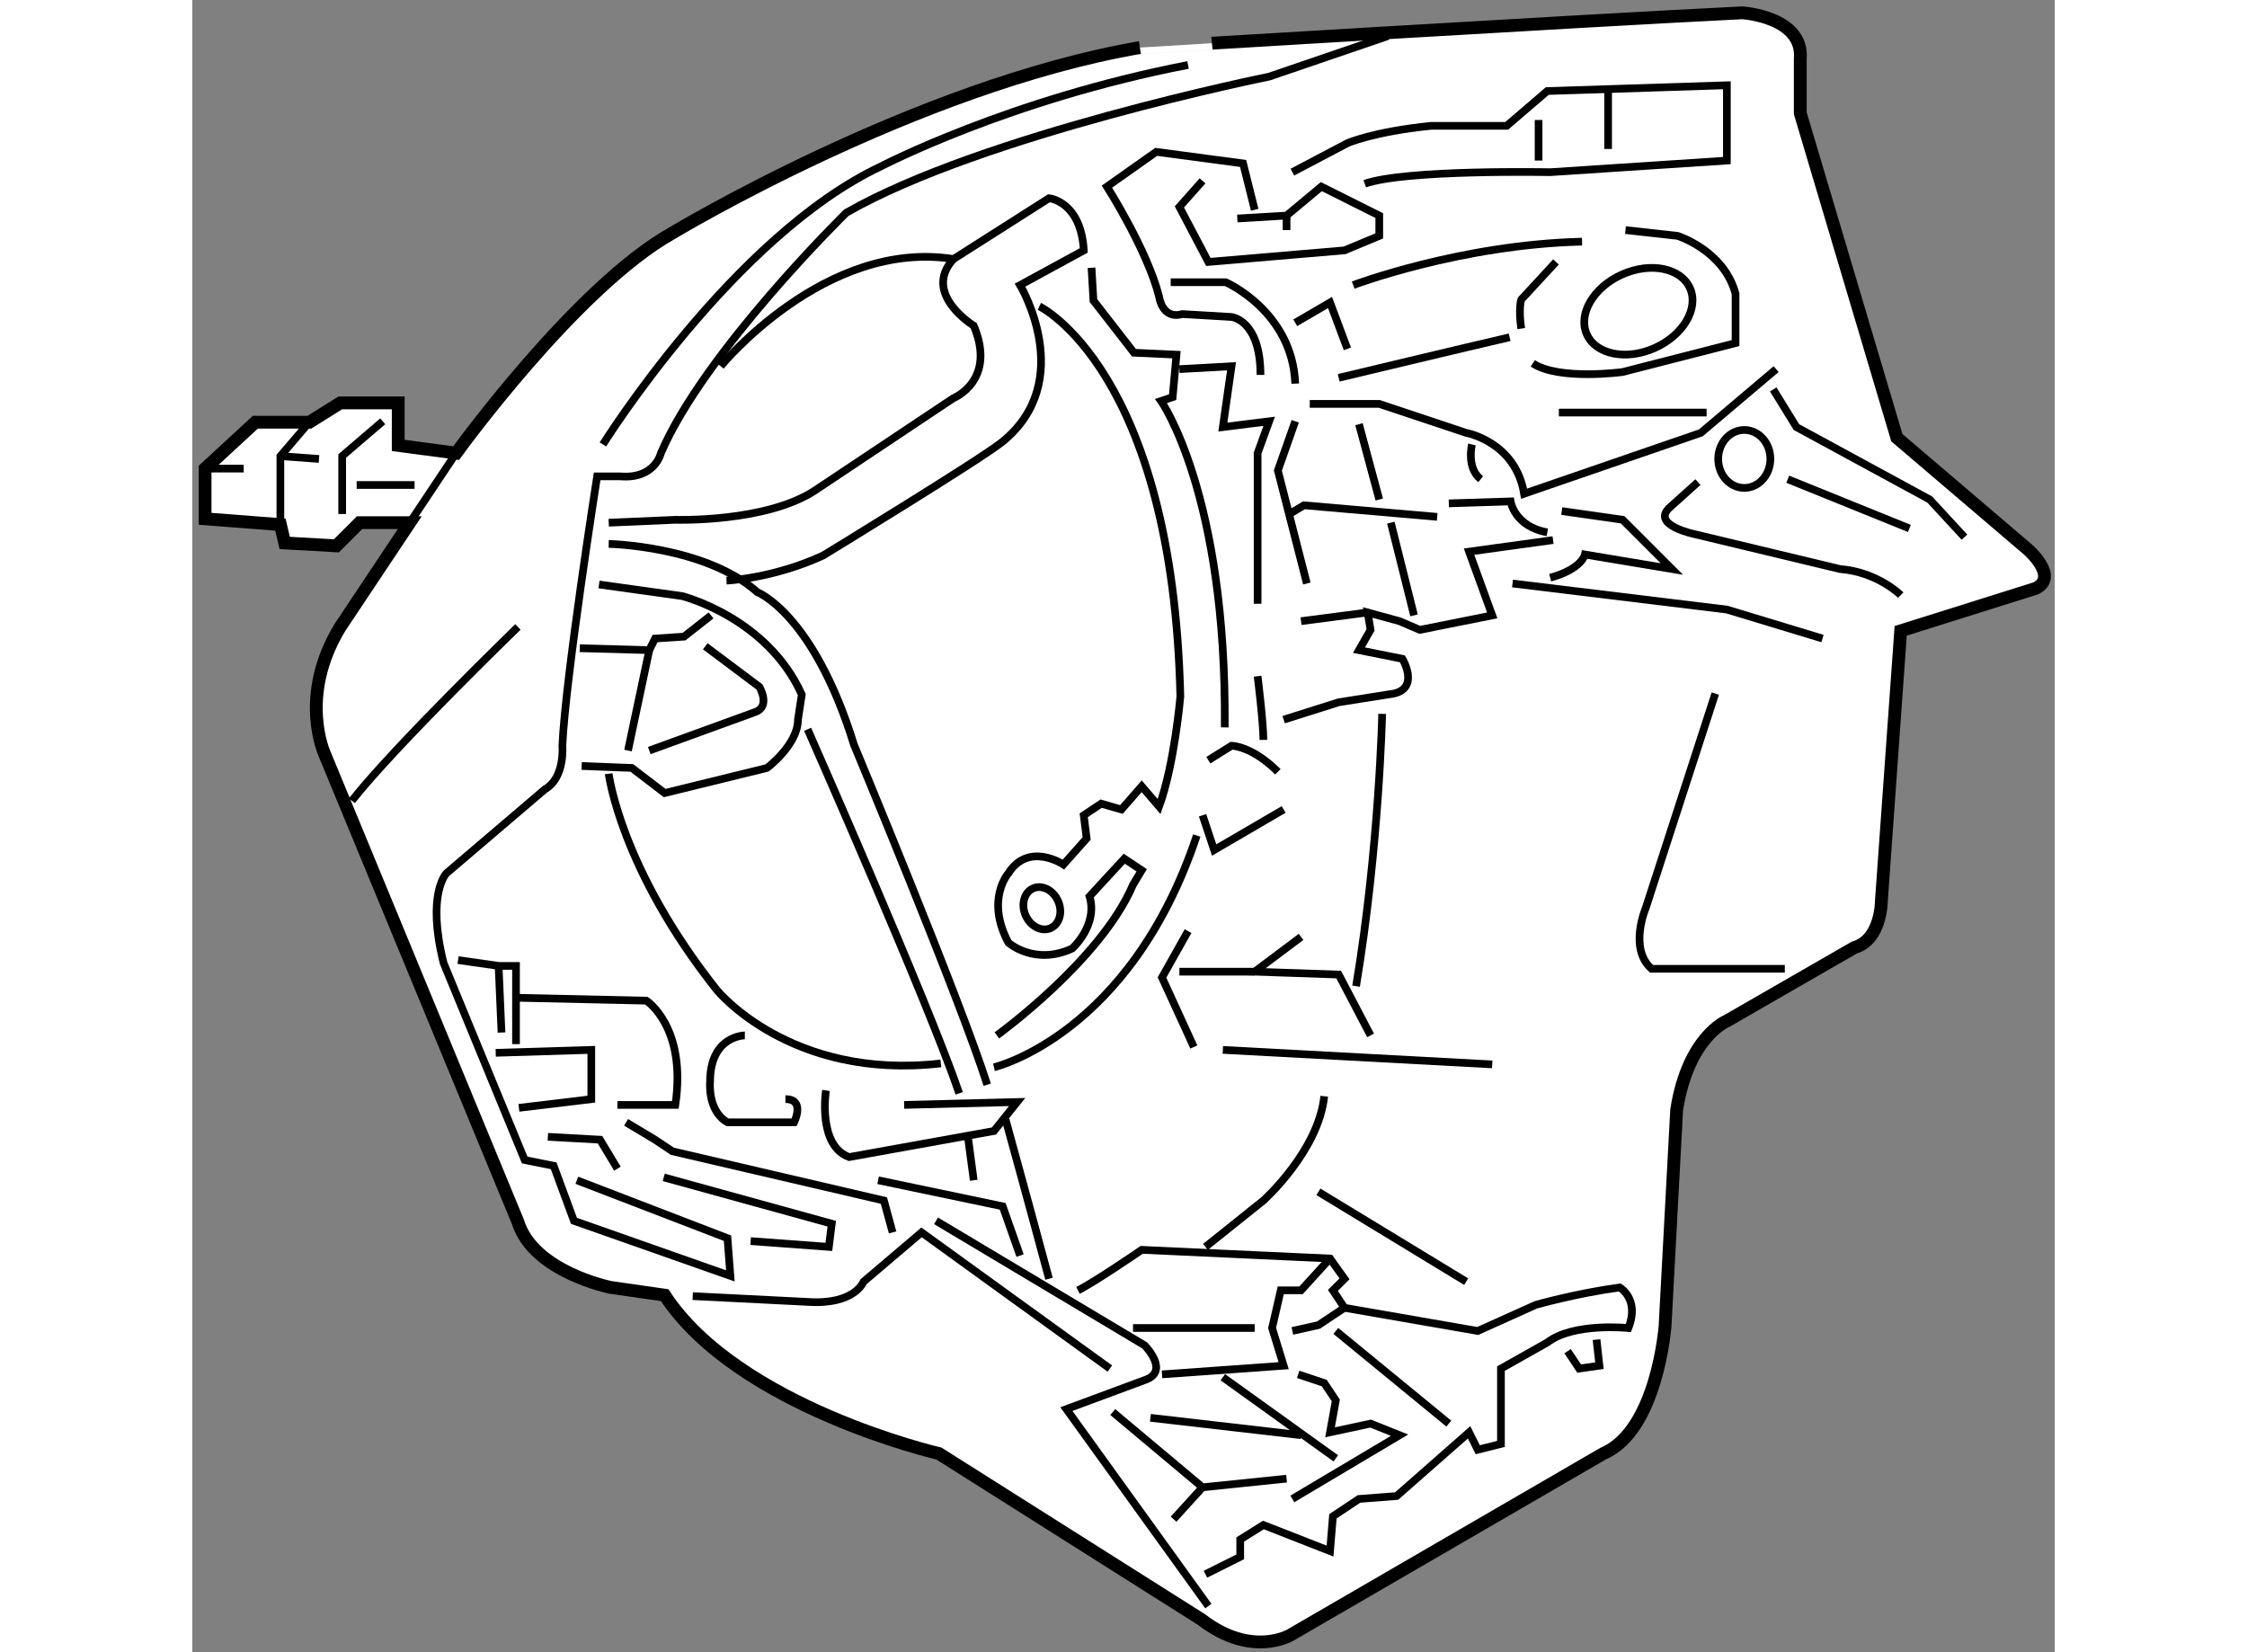
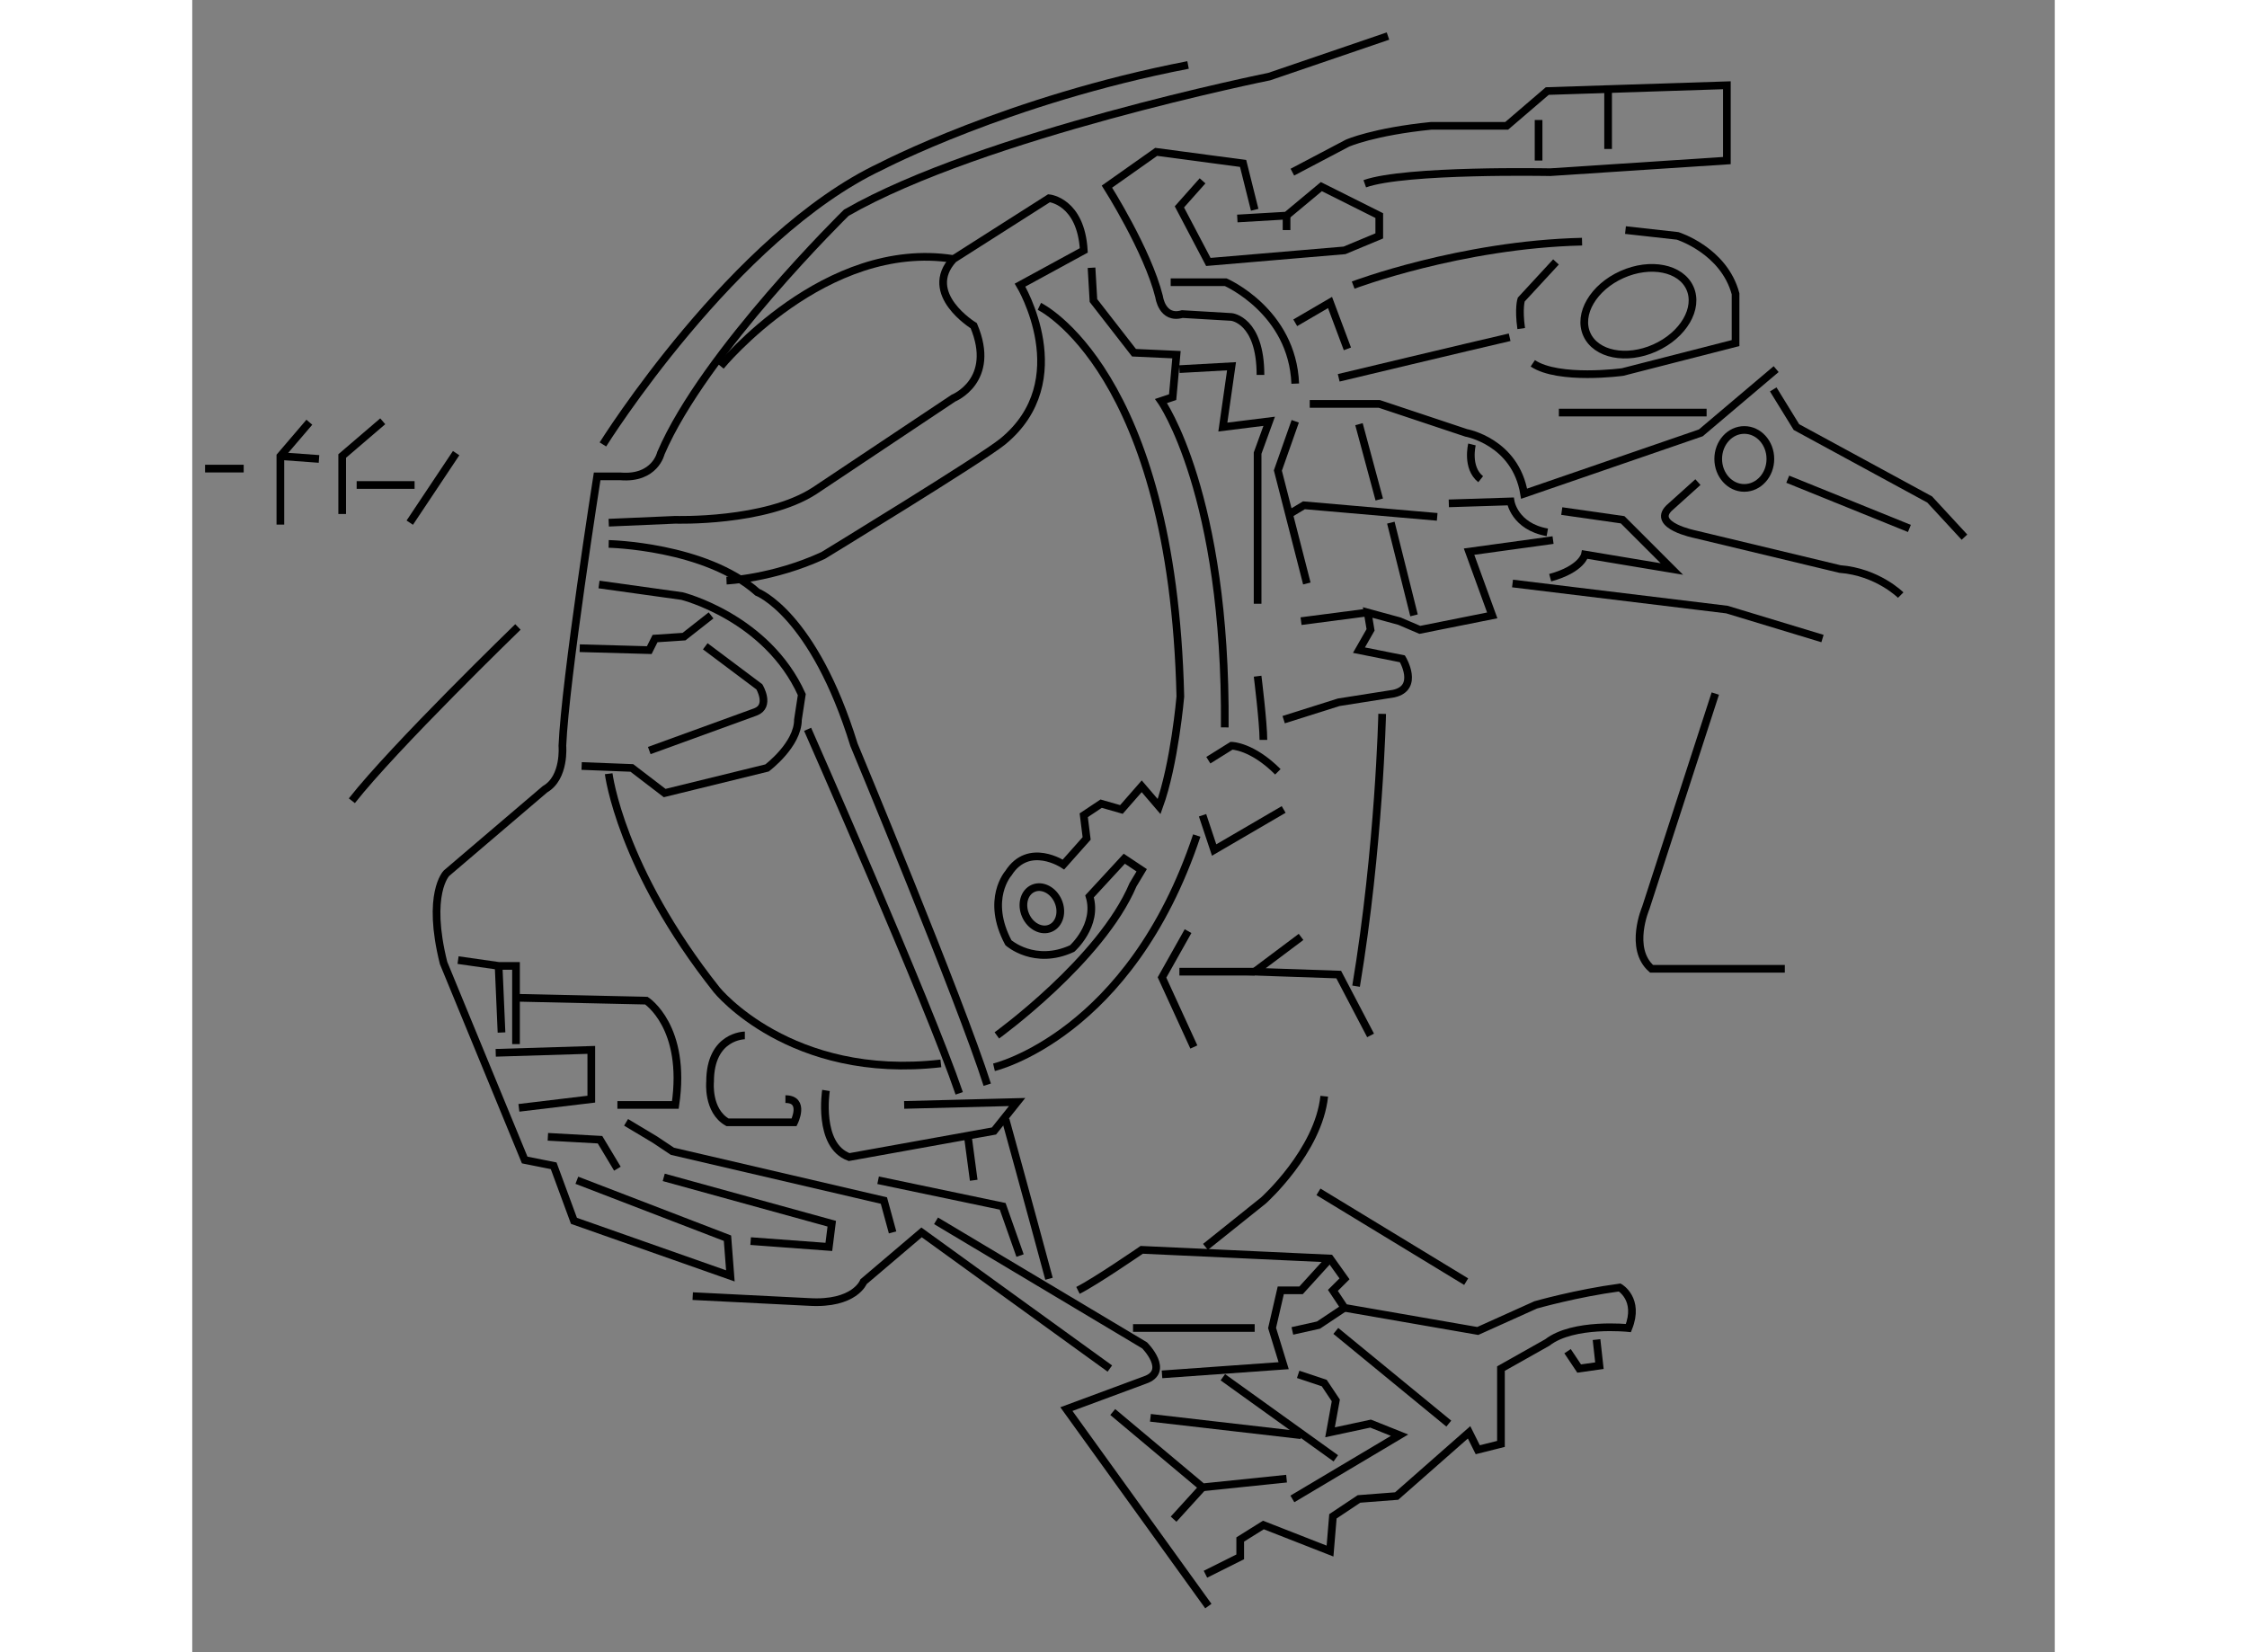
<svg xmlns="http://www.w3.org/2000/svg" version="1.1" x="0px" y="0px" width="244.8px" height="180px" viewBox="3.779 43.27 72.704 64.495" enable-background="new 0 0 244.8 180" xml:space="preserve">
  <rect x="3.779" y="43.27" width="72.704" height="64.495" fill="#808080" stroke="none" />
  <g>
-     <path fill="#FFFFFF" stroke="#000000" stroke-width="0.5" d="M64.288,43.77c0,0,2.412,0.15,2.261,1.809v2.111l3.77,12.665    l5.126,4.373c0,0,1.206,1.055,0.301,1.508l-5.277,1.659l-0.754,10.554c0,0,0,1.508-1.055,1.809l-4.976,2.865    c0,0-1.508,0.604-1.96,3.468l-0.453,8.442c0,0-0.301,4.071-2.412,4.977l-12.213,7.086c0,0-1.508,0.904-3.468-0.604l-10.253-6.482    c0,0-7.84-1.81-10.705-6.182l-2.111-0.303c0,0-3.016-0.602-3.619-2.562L8.953,72.719c0,0-1.056-2.261,0.603-4.976l2.714-4.071    h-1.959l-0.905,0.905l-2.018-0.113l-0.168-0.716l-2.94-0.226v-1.96l1.96-1.81h2.11l1.207-0.754h2.262v1.659l2.262,0.301    c0,0,4.674-6.484,8.443-8.594c0,0,9.499-5.729,18.244-7.237C40.767,45.127,58.106,44.071,64.288,43.77z" />
    <path fill="none" stroke="#000000" stroke-width="0.3" d="M16.492,67.743c0,0-4.825,4.674-6.483,6.785" />
    <line fill="none" stroke="#000000" stroke-width="0.3" x1="14.08" y1="60.958" x2="12.27" y2="63.672" />
    <polyline fill="none" stroke="#000000" stroke-width="0.3" points="7.219,63.748 7.219,61.075 8.35,59.752   " />
    <polyline fill="none" stroke="#000000" stroke-width="0.3" points="11.215,59.715 9.632,61.071 9.632,63.333   " />
    <line fill="none" stroke="#000000" stroke-width="0.3" x1="10.197" y1="62.202" x2="12.458" y2="62.202" />
    <path fill="none" stroke="#000000" stroke-width="0.3" d="M19.809,60.619c0,0,5.089-8.142,10.856-10.855    c0,0,4.976-2.601,11.986-3.958" />
    <path fill="none" stroke="#000000" stroke-width="0.3" d="M32.813,90.925l8.142,4.862c0,0,1.018,1.019,0,1.357l-3.053,1.131    l5.541,7.689" />
    <path fill="none" stroke="#000000" stroke-width="0.3" d="M39.598,96.692l-7.35-5.315L29.986,93.3c0,0-0.339,0.905-2.148,0.792    l-4.523-0.227" />
    <line fill="none" stroke="#000000" stroke-width="0.3" x1="4.279" y1="61.562" x2="5.787" y2="61.562" />
    <line fill="none" stroke="#000000" stroke-width="0.3" x1="7.219" y1="61.075" x2="8.727" y2="61.185" />
    <path fill="none" stroke="#000000" stroke-width="0.3" d="M24.634,65.935c0,0,1.81-0.076,3.77-0.98c0,0,6.182-3.771,7.011-4.448    c2.915-2.384,0.678-6.107,0.678-6.107l2.488-1.356c-0.113-1.923-1.357-2.036-1.357-2.036l-3.731,2.375    c-1.244,1.357,0.792,2.601,0.792,2.601c0.905,2.148-0.792,2.827-0.792,2.827l-5.428,3.619c-1.922,1.244-5.428,1.131-5.428,1.131    l-2.601,0.113" />
    <path fill="none" stroke="#000000" stroke-width="0.3" d="M24.407,57.566c0,0,4.072-4.977,9.085-4.185" />
    <path fill="none" stroke="#000000" stroke-width="0.3" d="M36.847,55.229c0,0,5.202,2.488,5.503,15.229    c0,0-0.225,2.639-0.829,4.297l-0.679-0.792l-0.792,0.905l-0.792-0.227l-0.679,0.453l0.113,0.905l-0.905,1.018    c0,0-1.357-0.905-2.148,0.339c0,0-0.905,1.018,0,2.714c0,0,1.018,0.905,2.488,0.226c0,0,1.018-0.905,0.678-2.036l1.357-1.47    l0.679,0.452l-0.339,0.565c-1.244,2.94-5.315,5.88-5.315,5.88" />
    <path fill="none" stroke="#000000" stroke-width="0.3" d="M18.979,73.171l1.96,0.076l1.281,0.98l3.996-0.98    c0,0,1.207-0.904,1.207-1.884l0.15-0.98c-1.357-3.016-4.674-3.845-4.674-3.845l-3.242-0.452" />
    <polyline fill="none" stroke="#000000" stroke-width="0.3" points="18.904,68.573 21.619,68.648 21.845,68.196 22.975,68.121     24.031,67.292   " />
    <path fill="none" stroke="#000000" stroke-width="0.3" d="M20.035,64.502c0,0,3.77,0.076,5.805,1.885c0,0,2.186,0.829,3.77,5.956    c0,0,4.146,9.952,5.202,13.269" />
    <path fill="none" stroke="#000000" stroke-width="0.3" d="M27.8,71.739c0,0,4.712,10.667,5.918,14.21" />
    <path fill="none" stroke="#000000" stroke-width="0.3" d="M20.035,73.473c0,0,0.453,3.694,4.222,8.443    c0,0,2.865,3.543,8.745,2.865" />
-     <line fill="none" stroke="#000000" stroke-width="0.3" x1="21.619" y1="68.648" x2="20.789" y2="72.568" />
    <path fill="none" stroke="#000000" stroke-width="0.3" d="M23.805,68.498l2.111,1.583c0,0,0.452,0.754-0.151,0.98l-4.146,1.507" />
    <path fill="none" stroke="#000000" stroke-width="0.3" d="M44.084,71.664c0.076-9.122-2.487-12.74-2.487-12.74l0.452-0.151    l0.15-1.658l-1.658-0.076l-1.583-2.036l-0.075-1.281" />
    <path fill="none" stroke="#000000" stroke-width="0.3" d="M43.33,91.943l2.262-1.81c0,0,2.149-1.923,2.375-4.071" />
    <line fill="none" stroke="#000000" stroke-width="0.3" x1="47.741" y1="89.794" x2="53.507" y2="93.3" />
-     <line fill="none" stroke="#000000" stroke-width="0.3" x1="54.525" y1="84.819" x2="44.009" y2="84.253" />
    <path fill="none" stroke="#000000" stroke-width="0.3" d="M63.232,70.344l-2.714,8.368c0,0-0.679,1.583,0.226,2.375h5.202" />
    <path fill="none" stroke="#000000" stroke-width="0.3" d="M16.417,82.218l5.089,0.113c0,0,1.583,1.018,1.131,4.071h-2.262" />
    <polyline fill="none" stroke="#000000" stroke-width="0.3" points="14.155,80.748 15.738,80.974 16.417,80.974 16.417,84.027       " />
    <line fill="none" stroke="#000000" stroke-width="0.3" x1="15.738" y1="80.974" x2="15.851" y2="83.575" />
    <polyline fill="none" stroke="#000000" stroke-width="0.3" points="16.53,86.515 19.356,86.176 19.356,84.253 15.625,84.367   " />
    <polyline fill="none" stroke="#000000" stroke-width="0.3" points="17.661,87.646 19.696,87.759 20.375,88.89   " />
    <path fill="none" stroke="#000000" stroke-width="0.3" d="M18.792,89.342l5.88,2.262l0.113,1.471l-6.106-2.149l-0.792-2.149    l-1.131-0.226l-3.166-7.689c-0.679-2.714,0.113-3.505,0.113-3.505l3.845-3.279c0.792-0.453,0.679-1.696,0.679-1.696    c0.113-2.601,1.357-10.517,1.357-10.517h0.905c1.357,0.113,1.583-0.904,1.583-0.904c1.696-3.958,7.237-9.386,7.237-9.386    c5.315-3.053,16.51-5.315,16.51-5.315l4.636-1.583" />
    <polyline fill="none" stroke="#000000" stroke-width="0.3" points="22.184,89.229 28.743,91.038 28.629,91.943 25.576,91.717       " />
    <polyline fill="none" stroke="#000000" stroke-width="0.3" points="20.714,87.081 21.845,87.759 22.523,88.211 30.778,90.134     31.117,91.377   " />
    <path fill="none" stroke="#000000" stroke-width="0.3" d="M25.35,83.688c0,0-1.357,0-1.357,1.809c0,0-0.113,1.131,0.679,1.583    h2.601c0,0,0.453-0.905-0.339-0.905" />
    <path fill="none" stroke="#000000" stroke-width="0.3" d="M28.517,85.836c0,0-0.339,2.148,0.904,2.601l5.654-1.018l0.904-1.131    l-4.41,0.113" />
    <path fill="none" stroke="#000000" stroke-width="0.3" d="M35.527,86.967c0,0,0.905,3.279,1.696,6.22" />
    <line fill="none" stroke="#000000" stroke-width="0.3" x1="34.058" y1="87.646" x2="34.284" y2="89.342" />
    <polyline fill="none" stroke="#000000" stroke-width="0.3" points="30.552,89.342 35.415,90.36 36.093,92.282   " />
    <path fill="none" stroke="#000000" stroke-width="0.3" d="M35.075,84.932c0,0,5.315-1.244,7.916-9.046" />
    <polyline fill="none" stroke="#000000" stroke-width="0.3" points="42.877,84.14 41.634,81.426 42.651,79.617   " />
    <polyline fill="none" stroke="#000000" stroke-width="0.3" points="47.062,79.843 45.252,81.2 48.532,81.313 49.776,83.688   " />
    <path fill="none" stroke="#000000" stroke-width="0.3" d="M50.228,71.136c0,0-0.113,5.202-1.018,10.63" />
    <path fill="none" stroke="#000000" stroke-width="0.3" d="M43.33,104.721l1.357-0.678v-0.678l0.905-0.566l2.601,1.018l0.113-1.357    l1.018-0.678l1.47-0.113l2.827-2.487l0.339,0.679l0.905-0.227v-2.94l1.809-1.019c1.018-0.791,3.166-0.564,3.166-0.564    c0.453-1.131-0.339-1.584-0.339-1.584c-1.696,0.227-3.28,0.68-3.28,0.68l-2.261,1.018l-5.202-0.904l-0.453-0.68l0.453-0.451    l-0.565-0.793l-7.351-0.339c0,0-1.809,1.244-2.488,1.583" />
    <polyline fill="none" stroke="#000000" stroke-width="0.3" points="57.465,96.014 57.918,96.692 58.709,96.58 58.596,95.562   " />
    <polyline fill="none" stroke="#000000" stroke-width="0.3" points="46.723,95.223 47.741,94.996 48.758,94.318   " />
    <line fill="none" stroke="#000000" stroke-width="0.3" x1="45.252" y1="95.109" x2="40.503" y2="95.109" />
    <polyline fill="none" stroke="#000000" stroke-width="0.3" points="41.634,96.919 46.383,96.58 45.931,95.109 46.27,93.639     47.062,93.639 48.193,92.395   " />
    <line fill="none" stroke="#000000" stroke-width="0.3" x1="48.419" y1="95.223" x2="52.829" y2="98.841" />
    <polyline fill="none" stroke="#000000" stroke-width="0.3" points="39.711,98.389 43.217,101.328 46.496,100.99   " />
    <line fill="none" stroke="#000000" stroke-width="0.3" x1="41.182" y1="98.615" x2="47.062" y2="99.293" />
    <line fill="none" stroke="#000000" stroke-width="0.3" x1="44.009" y1="97.031" x2="48.419" y2="100.197" />
    <polyline fill="none" stroke="#000000" stroke-width="0.3" points="46.949,96.919 47.967,97.258 48.419,97.936 48.193,99.181     49.776,98.841 50.907,99.293 46.723,101.781   " />
    <line fill="none" stroke="#000000" stroke-width="0.3" x1="43.217" y1="101.328" x2="42.086" y2="102.572" />
    <path fill="none" stroke="#000000" stroke-width="0.3" d="M47.401,59.036h2.713l3.393,1.131c0,0,1.923,0.339,2.262,2.375    l6.898-2.375l2.94-2.488" />
    <polyline fill="none" stroke="#000000" stroke-width="0.3" points="65.494,58.471 66.399,59.941 71.601,62.768 72.958,64.238       " />
    <polyline fill="none" stroke="#000000" stroke-width="0.3" points="55.317,66.047 63.685,67.065 67.417,68.196   " />
    <path fill="none" stroke="#000000" stroke-width="0.3" d="M70.47,66.5c0,0-0.905-0.905-2.375-1.018l-5.654-1.357    c0,0-1.696-0.339-1.018-1.018l1.131-1.018" />
    <line fill="none" stroke="#000000" stroke-width="0.3" x1="66.06" y1="61.976" x2="70.809" y2="63.898" />
    <ellipse fill="none" stroke="#000000" stroke-width="0.3" cx="64.364" cy="61.185" rx="1.018" ry="1.131" />
    <path fill="none" stroke="#000000" stroke-width="0.3" d="M57.239,63.22l2.375,0.339l1.923,1.922l-3.393-0.565    c0,0-0.113,0.565-1.357,0.905" />
    <line fill="none" stroke="#000000" stroke-width="0.3" x1="49.663" y1="67.178" x2="47.062" y2="67.517" />
    <polyline fill="none" stroke="#000000" stroke-width="0.3" points="46.609,63.333 47.175,62.994 52.376,63.446   " />
    <line fill="none" stroke="#000000" stroke-width="0.3" x1="49.323" y1="59.828" x2="50.115" y2="62.768" />
    <line fill="none" stroke="#000000" stroke-width="0.3" x1="50.567" y1="63.672" x2="51.472" y2="67.291" />
    <path fill="none" stroke="#000000" stroke-width="0.3" d="M53.734,60.619c0,0-0.227,0.905,0.339,1.357" />
    <path fill="none" stroke="#000000" stroke-width="0.3" d="M48.532,58.018c0,0,5.202-1.244,6.672-1.583" />
    <path fill="none" stroke="#000000" stroke-width="0.3" d="M49.097,54.399c0,0,4.184-1.583,8.934-1.696" />
    <ellipse transform="matrix(-0.913 0.409 -0.409 -0.913 137.921 81.374)" fill="none" stroke="#000000" stroke-width="0.3" cx="60.265" cy="55.425" rx="2.205" ry="1.569" />
    <path fill="none" stroke="#000000" stroke-width="0.3" d="M56.108,57.453c1.018,0.678,3.505,0.339,3.505,0.339l4.41-1.13v-1.923    c-0.452-1.696-2.261-2.261-2.261-2.261l-2.036-0.227" />
    <line fill="none" stroke="#000000" stroke-width="0.3" x1="57.126" y1="59.375" x2="62.893" y2="59.375" />
    <path fill="none" stroke="#000000" stroke-width="0.3" d="M57.013,53.495l-1.357,1.47c0,0-0.113,0.339,0,1.131" />
    <path fill="none" stroke="#000000" stroke-width="0.3" d="M46.723,49.99l2.148-1.131c0,0,1.018-0.452,3.279-0.678h2.94    l1.583-1.357l7.011-0.226v2.94l-6.898,0.453c0,0-5.654-0.113-7.237,0.452" />
    <line fill="none" stroke="#000000" stroke-width="0.3" x1="56.334" y1="47.954" x2="56.334" y2="49.537" />
    <line fill="none" stroke="#000000" stroke-width="0.3" x1="59.048" y1="46.823" x2="59.048" y2="49.085" />
    <path fill="none" stroke="#000000" stroke-width="0.3" d="M45.252,51.459L44.8,49.65l-3.393-0.452l-1.922,1.357    c0,0,1.583,2.488,2.036,4.297c0,0,0.113,0.905,0.904,0.678l1.923,0.113c0,0,1.13,0.113,1.13,2.262" />
    <path fill="none" stroke="#000000" stroke-width="0.3" d="M41.973,54.287h2.149c0,0,2.601,1.131,2.713,3.958" />
    <polyline fill="none" stroke="#000000" stroke-width="0.3" points="44.574,51.799 46.496,51.686 47.854,50.555 50.115,51.686     50.115,52.478 48.758,53.043 43.443,53.495 42.313,51.346 43.217,50.329   " />
    <line fill="none" stroke="#000000" stroke-width="0.3" x1="46.496" y1="51.686" x2="46.496" y2="52.251" />
    <polyline fill="none" stroke="#000000" stroke-width="0.3" points="46.835,59.715 46.157,61.637 47.288,66.047   " />
    <polyline fill="none" stroke="#000000" stroke-width="0.3" points="48.871,56.888 48.193,55.078 46.835,55.87   " />
    <path fill="none" stroke="#000000" stroke-width="0.3" d="M45.366,69.666c0,0,0.226,1.809,0.226,2.487" />
    <polyline fill="none" stroke="#000000" stroke-width="0.3" points="42.313,57.679 44.348,57.566 44.009,59.941 45.818,59.715     45.366,60.958 45.366,66.839   " />
    <polyline fill="none" stroke="#000000" stroke-width="0.3" points="43.217,75.094 43.669,76.451 46.383,74.868   " />
    <path fill="none" stroke="#000000" stroke-width="0.3" d="M43.443,72.945l0.905-0.565c0,0,0.792,0,1.809,1.018" />
    <path fill="none" stroke="#000000" stroke-width="0.3" d="M46.383,71.362l2.148-0.678l2.149-0.339    c1.018-0.226,0.339-1.357,0.339-1.357l-1.697-0.339l0.453-0.792l-0.113-0.678l1.244,0.339l0.792,0.339l2.827-0.565l-0.905-2.488    l3.279-0.452" />
    <line fill="none" stroke="#000000" stroke-width="0.3" x1="45.252" y1="81.2" x2="42.313" y2="81.2" />
    <ellipse transform="matrix(-0.916 0.401 -0.401 -0.916 102.356 135.99)" fill="none" stroke="#000000" stroke-width="0.3" cx="36.959" cy="78.697" rx="0.693" ry="0.848" />
    <path fill="none" stroke="#000000" stroke-width="0.3" d="M52.83,62.919l2.412-0.076c0,0,0.151,0.98,1.433,1.207" />
  </g>
</svg>